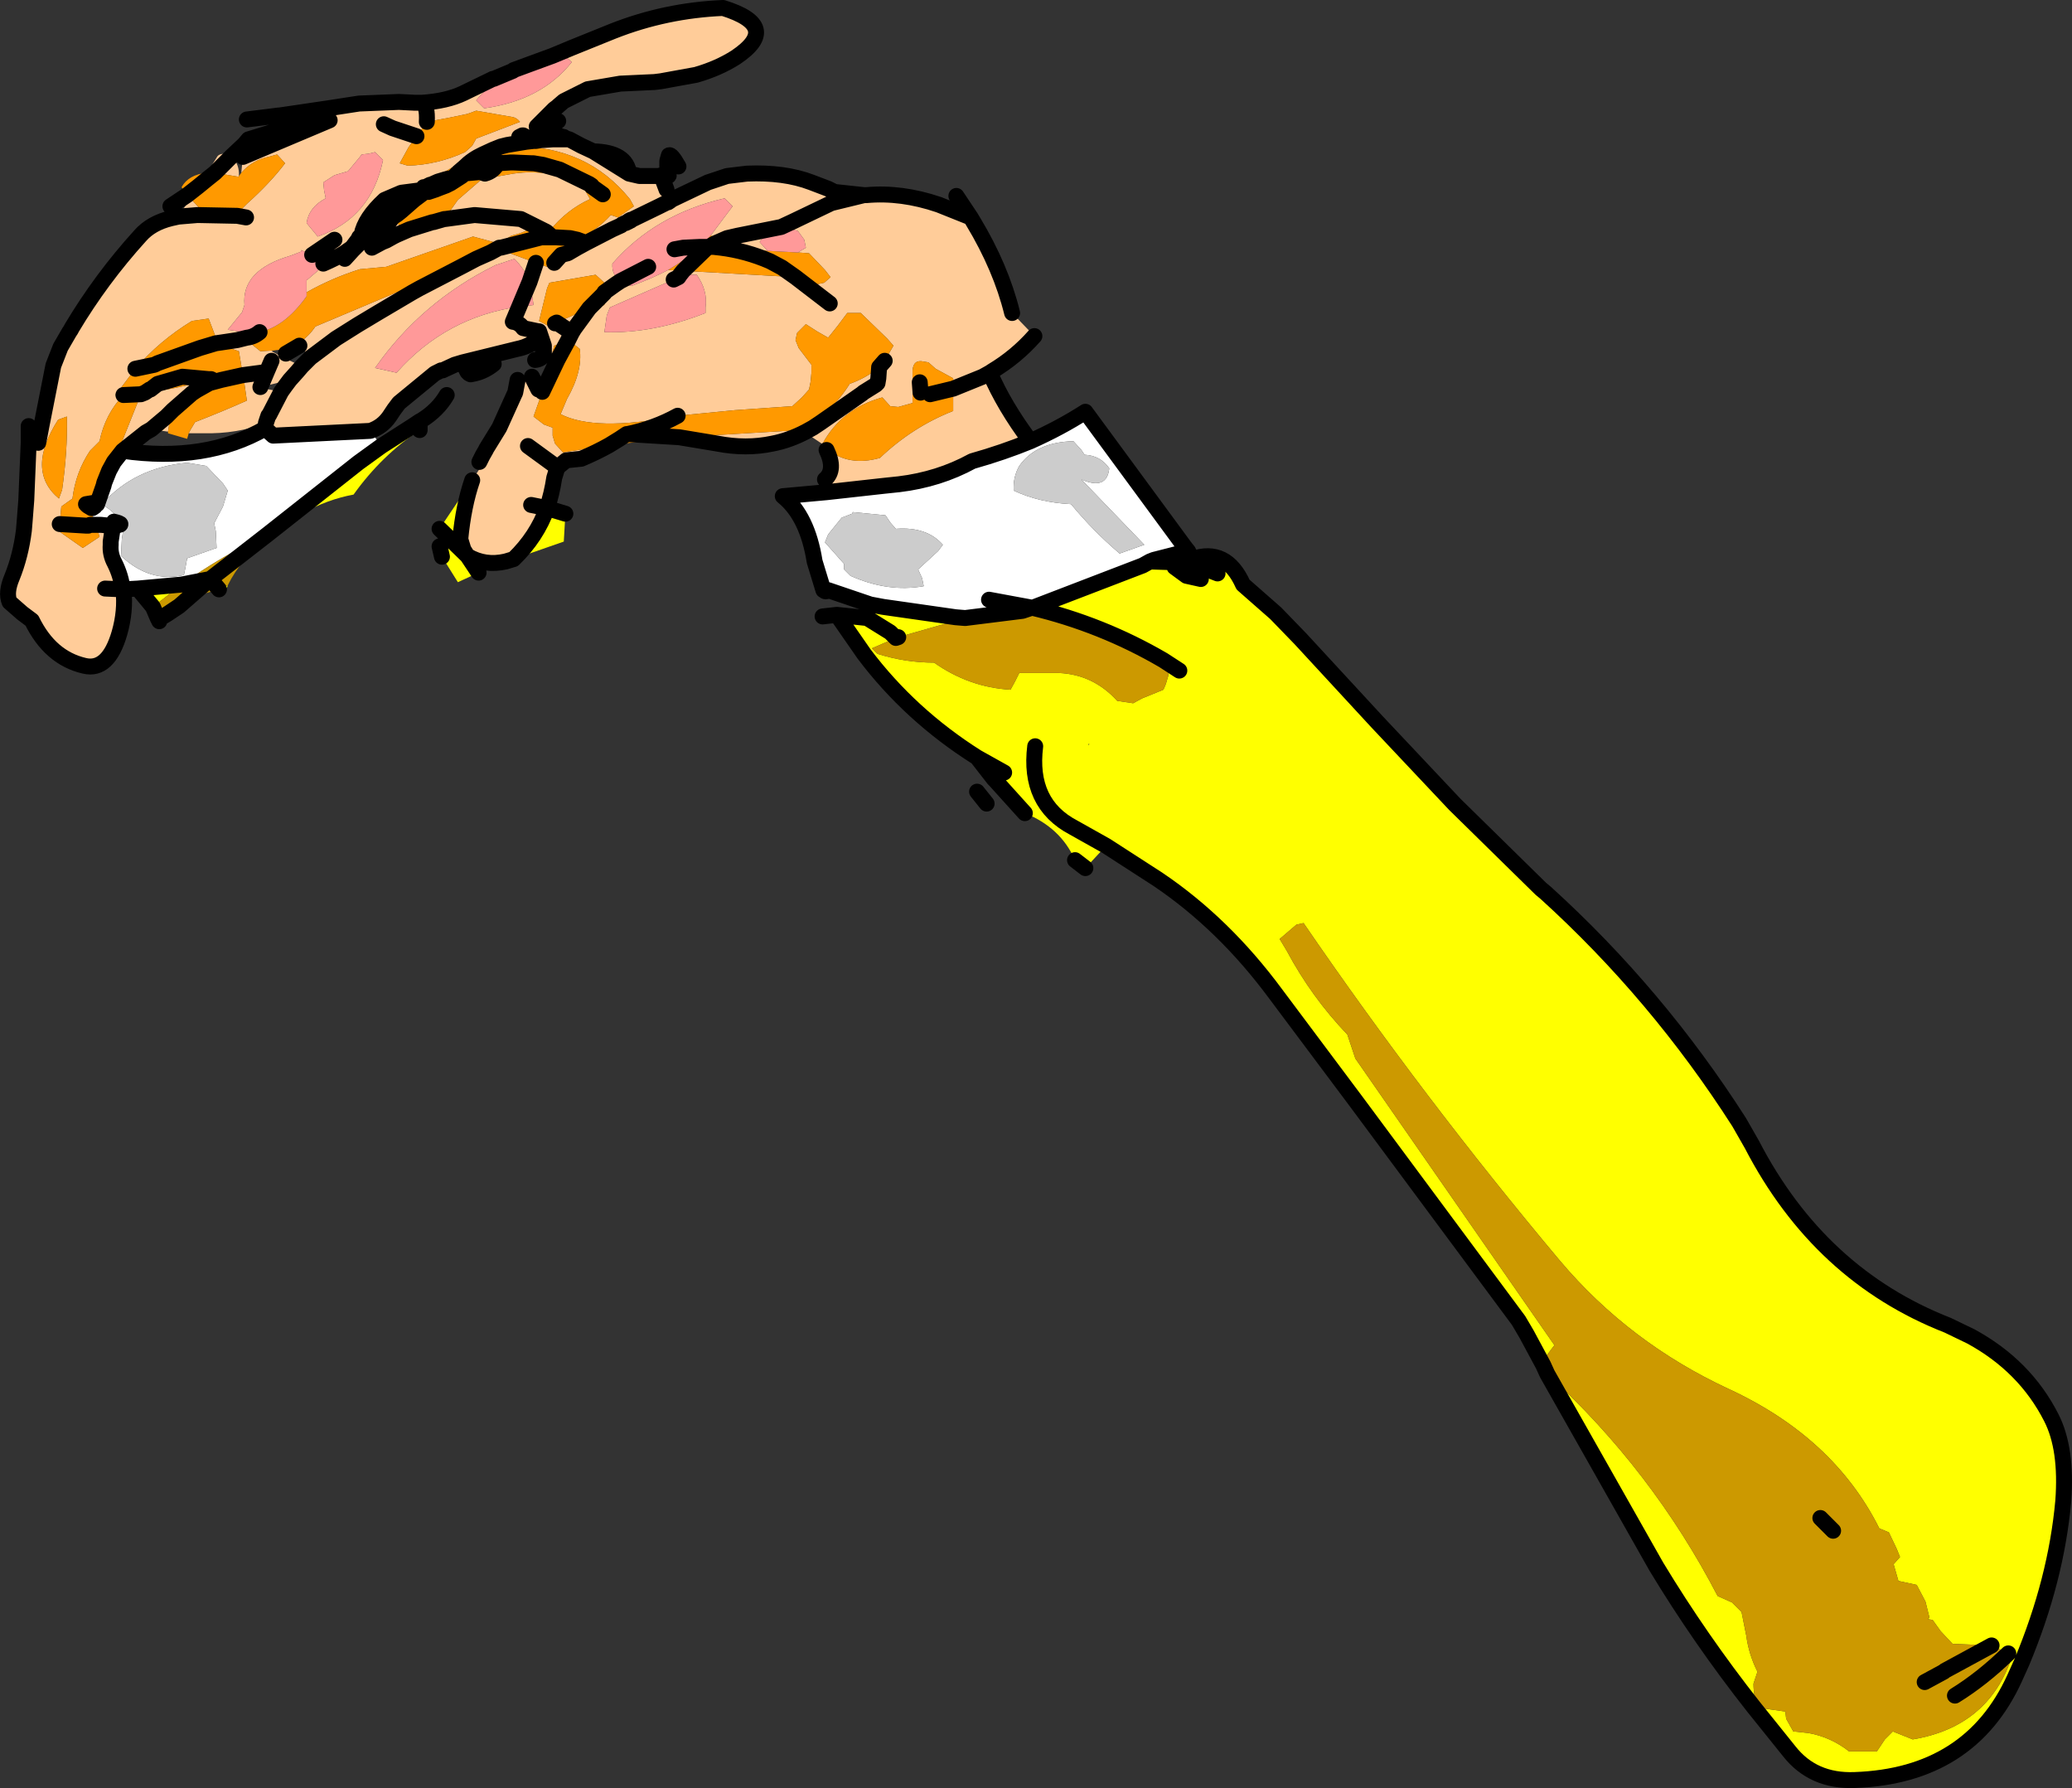
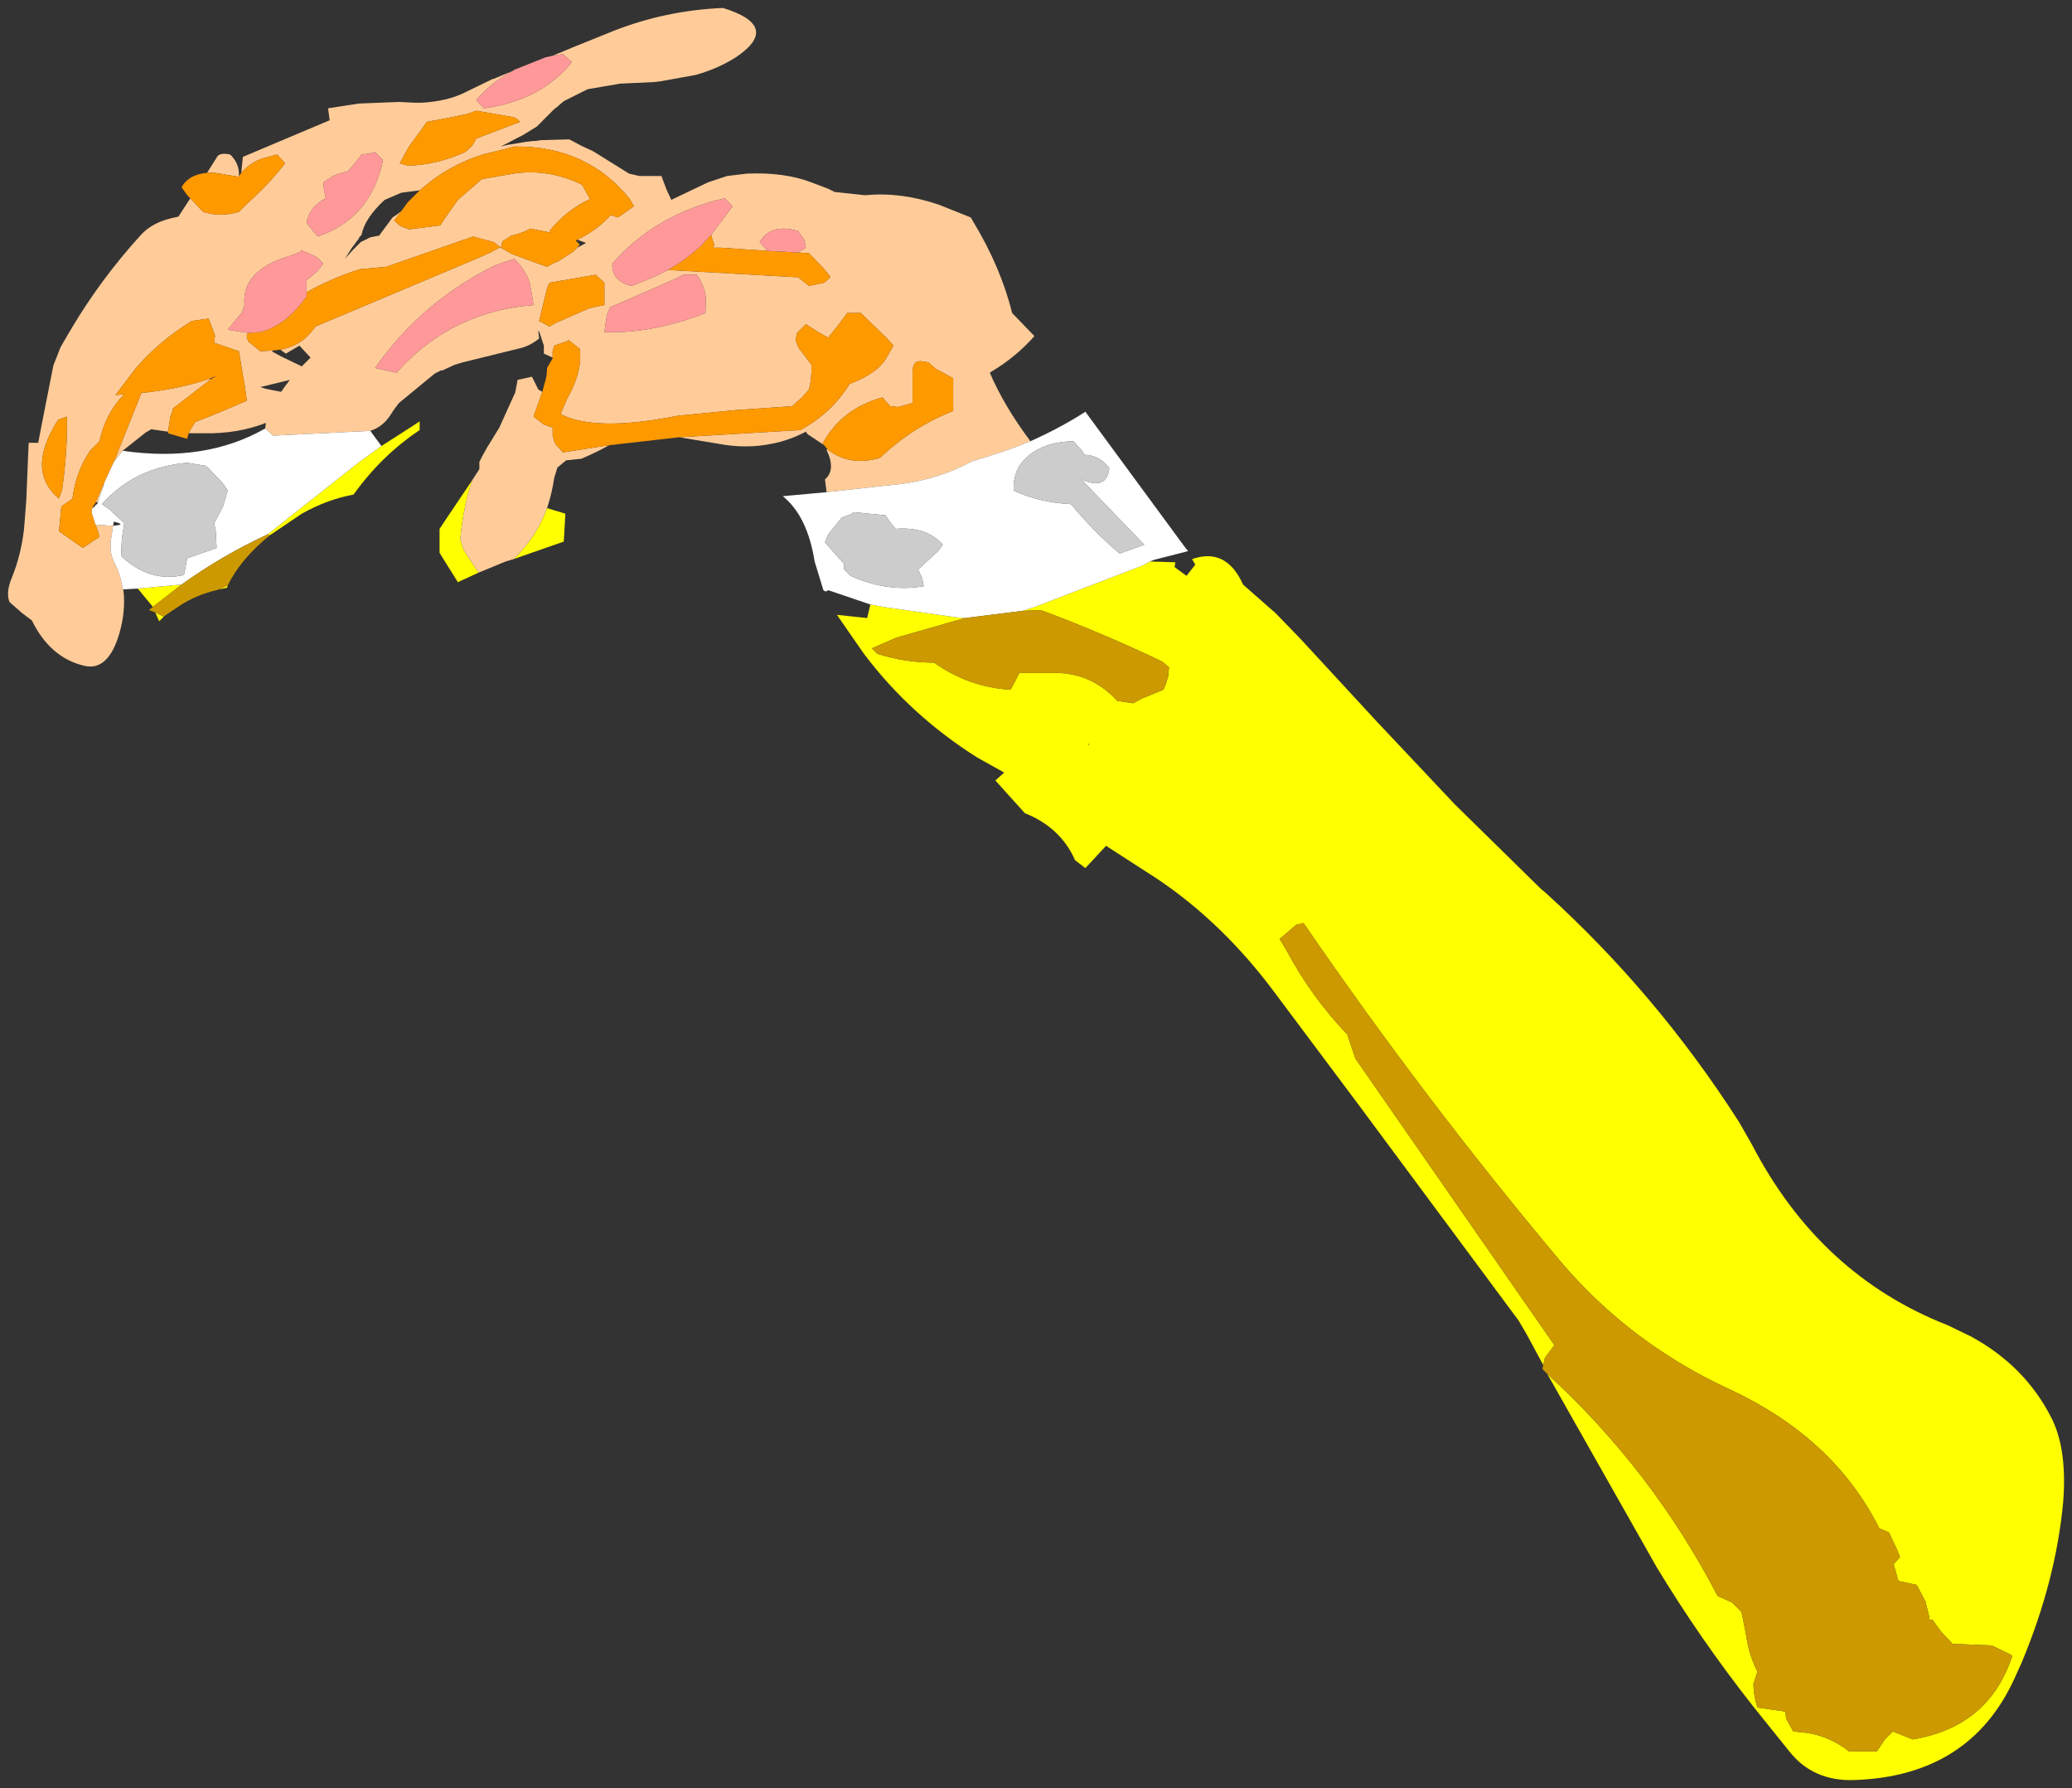
<svg xmlns="http://www.w3.org/2000/svg" height="112.25px" width="130.1px">
  <rect width="100%" height="100%" fill="#333333" stroke="none" />
  <g transform="matrix(1.0, 0.0, 0.0, 1.0, 70.35, 72.7)">
    <path d="M-5.55 -34.55 L-5.5 -34.55 1.4 -37.2 1.85 -37.45 3.45 -37.4 3.4 -37.1 4.15 -36.55 4.7 -37.25 4.5 -37.6 Q6.65 -38.35 7.7 -36.0 L9.75 -34.2 11.3 -32.6 16.1 -27.4 21.0 -22.2 26.4 -16.9 26.7 -16.65 Q33.7 -10.3 38.85 -2.25 L39.65 -0.85 Q43.9 7.35 51.95 10.5 L53.4 11.2 Q56.8 13.05 58.45 16.3 59.45 18.25 59.2 21.55 58.75 26.5 56.6 31.65 L56.15 32.65 Q53.35 38.8 46.1 39.05 43.5 39.15 42.0 37.25 L39.75 34.45 Q36.4 30.2 33.65 25.65 L26.8 13.55 Q33.4 19.6 37.5 27.5 L38.4 27.9 39.0 28.5 39.3 30.0 Q39.45 31.15 40.0 32.25 L39.75 33.0 Q39.75 33.75 40.0 34.5 L41.75 34.75 41.8 35.2 42.25 36.0 43.2 36.1 Q44.6 36.35 45.75 37.25 L47.5 37.25 48.0 36.5 48.5 36.0 49.75 36.5 Q54.55 35.7 56.0 31.25 L55.75 31.1 54.7 30.6 52.25 30.5 51.5 29.7 51.0 29.0 50.7 28.95 50.8 28.85 50.55 27.85 50.0 26.8 48.85 26.55 48.55 25.5 48.95 25.05 48.75 24.55 48.25 23.5 47.65 23.25 Q44.8 17.55 38.2 14.5 31.95 11.6 27.6 6.45 19.0 -3.8 11.5 -14.75 L11.05 -14.65 10.0 -13.75 10.45 -13.0 Q12.0 -10.1 14.25 -7.75 L14.5 -7.0 14.75 -6.25 27.25 11.75 26.65 12.55 26.55 13.0 25.5 11.05 25.0 10.2 14.8 -3.55 9.75 -10.3 Q6.5 -14.7 2.35 -17.5 L-0.9 -19.6 -2.2 -18.2 -2.85 -18.7 Q-3.75 -20.75 -6.0 -21.65 L-7.85 -23.7 -7.3 -24.2 -9.0 -25.15 Q-13.2 -27.8 -16.1 -31.65 L-17.8 -34.1 -15.9 -33.9 -14.45 -33.0 -14.1 -32.65 -14.45 -33.0 -15.9 -33.9 -15.7 -34.75 -14.9 -34.6 -10.35 -33.95 -9.75 -33.9 -13.95 -32.7 -14.1 -32.65 -15.6 -32.0 -15.25 -31.65 Q-13.5 -31.1 -11.7 -31.1 -9.5 -29.55 -6.9 -29.4 L-6.6 -29.95 -6.35 -30.45 -3.85 -30.45 Q-1.7 -30.35 -0.2 -28.7 L0.8 -28.55 1.35 -28.85 2.7 -29.4 2.85 -29.75 3.0 -30.25 3.05 -30.8 2.65 -31.15 Q-1.1 -32.95 -5.0 -34.4 L-6.15 -34.35 -5.55 -34.55 Q-1.15 -33.5 2.7 -31.25 L3.7 -30.6 2.7 -31.25 Q-1.15 -33.5 -5.55 -34.55 M6.1 -36.7 L4.7 -37.25 6.1 -36.7 M4.7 -37.25 L5.05 -36.35 4.15 -36.55 5.05 -36.35 4.7 -37.25 M-5.35 -25.85 Q-5.8 -22.25 -2.95 -20.75 L-0.9 -19.6 -2.95 -20.75 Q-5.8 -22.25 -5.35 -25.85 M-44.0 -46.25 L-44.0 -45.75 -44.0 -45.7 Q-46.4 -44.1 -48.15 -41.65 -49.8 -41.35 -51.4 -40.45 L-53.4 -39.1 -53.5 -39.15 -53.55 -39.15 -47.85 -43.65 -46.4 -44.7 -44.45 -45.95 -44.0 -46.25 M-56.05 -35.95 L-56.1 -35.8 -56.6 -35.7 -56.05 -35.95 M-60.05 -34.0 L-60.35 -33.7 -60.45 -33.9 -60.6 -34.25 -60.1 -34.0 -60.05 -34.0 M-60.75 -34.6 L-61.7 -35.75 -58.95 -36.0 -60.75 -34.6 M-42.75 -39.5 L-42.25 -40.25 -40.7 -42.55 Q-41.25 -40.95 -41.45 -38.85 L-41.25 -38.2 -41.0 -37.8 -42.75 -39.5 -41.0 -37.8 -40.3 -36.75 -41.6 -36.15 -42.6 -37.75 -42.75 -38.0 -42.75 -38.4 -42.6 -37.75 -42.75 -38.4 -42.75 -38.75 -42.75 -39.5 M-60.45 -33.9 L-60.1 -34.0 -60.45 -33.9 M-38.1 -37.6 Q-36.65 -39.0 -36.0 -40.8 L-34.85 -40.45 -34.95 -38.7 -38.1 -37.6 M-2.0 -25.9 L-1.95 -26.0 -2.0 -26.0 -2.0 -25.9" fill="#ffff00" fill-rule="evenodd" stroke="none" />
    <path d="M-5.65 -45.0 Q-7.35 -44.3 -9.3 -43.75 -11.4 -42.6 -13.9 -42.3 L-14.85 -42.2 -18.45 -41.8 -18.55 -42.6 Q-17.85 -43.2 -18.45 -44.45 L-18.4 -44.5 Q-17.05 -43.4 -15.1 -43.95 -13.05 -45.9 -10.5 -46.9 L-10.5 -47.9 -10.5 -48.3 -10.5 -48.95 -11.6 -49.55 -12.05 -49.95 -12.35 -50.0 Q-13.0 -50.15 -13.05 -49.45 L-13.05 -47.4 -13.95 -47.15 -14.45 -47.2 -14.95 -47.75 Q-17.5 -47.05 -18.7 -44.85 L-18.6 -44.75 -19.65 -45.45 -19.75 -45.6 -19.3 -45.85 -18.85 -46.15 -16.2 -48.0 -16.15 -48.05 -15.35 -48.55 -15.25 -48.65 -15.2 -48.95 -15.15 -49.65 -15.2 -48.95 -15.25 -48.65 -15.35 -48.55 -16.15 -48.05 -16.2 -48.0 -18.85 -46.15 -19.3 -45.85 -19.75 -45.6 Q-20.8 -45.05 -21.85 -44.85 -23.5 -44.5 -25.3 -44.85 L-27.7 -45.25 -20.1 -45.7 Q-18.15 -46.75 -17.0 -48.6 -15.9 -49.0 -15.15 -49.65 L-14.8 -50.05 -14.25 -51.0 -14.65 -51.45 -16.3 -53.05 -16.65 -53.05 -17.15 -53.05 -17.75 -52.25 -18.35 -51.5 -19.05 -51.9 -19.75 -52.35 -20.3 -51.8 -20.4 -51.35 -20.2 -50.85 -19.4 -49.8 -19.4 -49.3 -19.45 -48.75 -19.55 -48.25 -20.0 -47.75 -20.6 -47.2 -24.2 -46.95 -27.8 -46.6 -28.05 -46.55 Q-33.0 -45.6 -35.15 -46.7 L-34.75 -47.65 Q-33.75 -49.4 -33.95 -50.8 L-34.65 -51.35 -34.7 -51.3 -35.55 -51.0 -35.65 -50.65 -35.65 -50.25 -36.2 -50.5 -36.2 -50.65 -36.2 -50.95 -36.2 -51.0 -36.3 -51.3 -36.5 -51.9 -36.55 -51.9 -37.5 -52.1 Q-37.75 -52.45 -38.15 -52.5 L-37.75 -53.45 -38.15 -52.5 Q-37.75 -52.45 -37.5 -52.1 L-36.55 -51.9 -36.5 -51.45 Q-37.1 -50.95 -37.85 -50.8 L-41.3 -49.95 -41.8 -49.8 -42.45 -49.5 -42.55 -49.45 -42.6 -49.45 -42.65 -49.45 -43.05 -49.25 -45.3 -47.4 -45.6 -47.0 -45.9 -46.55 Q-46.35 -45.9 -47.1 -45.65 L-53.2 -45.35 -53.7 -45.8 -53.65 -46.15 -53.6 -46.3 -53.5 -46.6 -53.45 -46.65 -52.7 -48.1 -53.45 -46.65 -53.5 -46.6 -53.6 -46.3 -53.65 -46.15 Q-55.45 -45.45 -57.6 -45.5 L-58.5 -45.5 -58.4 -45.7 -58.1 -46.2 Q-56.3 -46.9 -54.85 -47.55 L-55.0 -48.6 -55.1 -49.15 -55.35 -50.65 -56.8 -51.15 -56.9 -51.15 -56.85 -51.65 -57.25 -52.7 -57.6 -52.65 -58.3 -52.55 Q-60.35 -51.3 -61.85 -49.55 L-63.1 -47.9 -62.55 -47.95 -62.6 -47.9 Q-63.75 -46.7 -64.1 -45.0 L-64.7 -44.4 Q-65.6 -43.05 -65.8 -41.4 L-66.5 -40.9 -66.55 -40.35 -66.6 -39.8 -66.65 -39.35 -65.15 -38.3 -64.1 -39.0 -64.25 -39.5 -64.35 -39.75 -64.2 -39.75 -64.0 -39.75 -63.5 -39.7 -63.25 -39.7 -63.4 -38.7 -63.4 -38.5 Q-63.45 -37.9 -63.15 -37.35 -62.75 -36.55 -62.65 -35.7 L-62.6 -35.65 Q-62.45 -34.35 -62.85 -32.95 -63.55 -30.55 -65.05 -30.9 -67.2 -31.4 -68.35 -33.75 L-68.95 -34.2 -69.75 -34.9 Q-70.0 -35.5 -69.6 -36.45 -69.05 -37.8 -68.85 -39.4 L-68.8 -40.0 -68.7 -41.3 -68.55 -44.9 -67.95 -44.9 -67.75 -45.95 -67.0 -49.75 -66.55 -50.9 -66.0 -51.85 -65.9 -52.0 -65.85 -52.1 Q-64.0 -55.2 -61.55 -57.9 -60.85 -58.7 -59.6 -59.0 L-59.15 -59.1 -58.4 -60.25 -57.6 -59.4 Q-56.5 -59.05 -55.35 -59.4 L-54.85 -59.9 Q-53.4 -61.2 -52.45 -62.45 L-52.95 -63.0 -53.5 -62.85 Q-54.5 -62.65 -55.2 -61.85 L-55.1 -62.85 -49.65 -65.15 -49.75 -65.9 -47.8 -66.2 -45.3 -66.3 -44.3 -66.25 -43.85 -66.25 Q-42.3 -66.35 -41.25 -66.85 L-41.15 -66.9 -39.5 -67.7 -39.4 -67.75 -39.35 -67.75 -38.15 -68.25 Q-39.55 -67.5 -40.45 -66.4 L-39.95 -65.9 Q-36.35 -66.4 -34.45 -68.8 L-35.0 -69.3 -35.65 -69.2 -34.45 -69.7 -31.85 -70.75 Q-28.55 -72.05 -24.95 -72.2 -21.25 -71.05 -24.15 -69.1 -25.25 -68.4 -26.65 -68.0 L-28.85 -67.6 -29.25 -67.55 -31.4 -67.45 -33.45 -67.1 -34.95 -66.35 -35.3 -66.05 -35.35 -66.0 -35.55 -65.85 -36.65 -64.75 -37.55 -64.2 -37.75 -64.1 -38.9 -63.5 -38.5 -63.6 -37.3 -63.8 -36.85 -63.85 -36.75 -63.85 -36.7 -63.85 -36.4 -63.9 -34.6 -63.95 -33.85 -63.55 -33.1 -63.2 -30.85 -61.8 -30.2 -61.65 -29.0 -61.65 -28.8 -61.65 -28.8 -61.6 -28.5 -60.8 -28.2 -60.15 -28.25 -60.1 -28.4 -60.0 -28.45 -60.0 -28.55 -59.95 -28.95 -59.75 -30.7 -58.9 -30.75 -58.9 -30.75 -58.85 -30.8 -58.85 -30.85 -58.85 -30.85 -58.8 -30.95 -58.75 -30.85 -58.8 -30.85 -58.85 -30.8 -58.85 -30.75 -58.85 -30.75 -58.9 -30.7 -58.9 -28.95 -59.75 -28.55 -59.95 -28.45 -60.0 -28.4 -60.0 -28.25 -60.1 -28.2 -60.15 -28.1 -60.2 -25.9 -61.25 -24.7 -61.65 -23.45 -61.8 Q-21.1 -61.9 -19.4 -61.25 L-18.35 -60.85 -17.95 -60.65 -16.1 -60.45 -18.15 -59.95 -20.55 -58.8 -21.3 -58.45 -24.05 -57.9 -24.7 -57.75 -25.5 -57.4 -24.7 -57.75 -24.05 -57.9 -21.3 -58.45 -20.55 -58.8 -18.15 -59.95 -16.1 -60.45 -16.0 -60.45 -15.95 -60.45 Q-13.75 -60.65 -11.4 -59.85 L-9.4 -59.05 -9.25 -58.8 Q-7.5 -55.9 -6.8 -53.05 L-5.4 -51.6 Q-6.55 -50.3 -8.05 -49.4 L-8.2 -49.3 -8.65 -49.05 -10.5 -48.3 -8.65 -49.05 -8.2 -49.3 Q-7.3 -47.2 -5.65 -45.0 M-43.55 -65.05 Q-43.5 -66.1 -43.85 -66.25 -43.5 -66.1 -43.55 -65.05 L-43.9 -64.55 -44.2 -64.15 -44.7 -63.45 -45.25 -62.45 -44.75 -62.3 Q-42.9 -62.35 -41.15 -63.15 L-40.7 -63.55 -40.45 -64.0 -37.7 -65.05 Q-37.9 -65.3 -38.15 -65.35 L-40.45 -65.75 -41.0 -65.55 -42.2 -65.3 -43.55 -65.05 M-46.25 -64.9 L-45.7 -64.65 -44.2 -64.15 -45.7 -64.65 -46.25 -64.9 M-40.05 -63.0 L-39.4 -63.3 -38.9 -63.5 -39.4 -63.3 -40.05 -63.0 Q-42.2 -62.3 -43.75 -60.95 L-44.0 -60.75 -45.15 -60.6 -46.2 -60.15 Q-47.45 -59.0 -47.65 -57.95 L-47.8 -57.8 -47.8 -57.75 -48.25 -57.15 -48.7 -56.45 -48.2 -57.0 -47.7 -57.5 -47.1 -57.8 -46.6 -57.9 -46.55 -57.9 -45.7 -59.05 -45.4 -59.25 -45.15 -59.45 -45.6 -58.85 -45.2 -58.5 -44.65 -58.3 -42.7 -58.55 -42.45 -58.95 -41.6 -60.15 -40.1 -61.45 -38.4 -61.75 Q-36.05 -62.2 -33.8 -61.1 L-33.5 -60.55 -33.3 -60.2 Q-34.75 -59.55 -35.85 -58.2 L-35.75 -58.1 -36.05 -58.15 -37.65 -58.95 -40.55 -59.2 -42.4 -58.95 -42.45 -58.95 -42.4 -58.95 -40.55 -59.2 -37.65 -58.95 -36.05 -58.15 -37.05 -58.35 Q-37.45 -58.1 -38.25 -57.9 L-38.8 -57.55 -38.9 -57.15 -39.35 -57.5 -40.65 -57.85 -46.1 -55.95 -47.75 -55.8 Q-49.5 -55.25 -51.1 -54.35 L-51.1 -54.6 -51.1 -55.1 -50.45 -55.65 -50.05 -56.15 -50.45 -56.55 -50.75 -56.7 -51.45 -57.0 -51.45 -56.9 -52.1 -56.65 Q-55.2 -55.75 -55.0 -53.55 L-55.15 -53.1 -56.05 -52.0 -54.75 -51.8 -54.85 -51.7 -54.85 -51.5 -55.45 -51.35 -56.45 -51.2 -56.8 -51.15 -56.45 -51.2 -55.45 -51.35 -54.85 -51.5 -54.75 -51.25 -54.0 -50.65 -53.15 -50.7 -53.3 -50.65 -52.65 -50.3 -51.4 -49.7 -50.85 -50.25 -49.25 -51.45 -47.9 -52.3 -46.65 -53.05 -44.45 -54.35 -44.0 -54.6 -41.4 -55.95 -40.45 -56.45 -41.4 -55.95 -44.0 -54.6 -44.45 -54.35 -46.65 -53.05 -47.9 -52.3 -49.25 -51.45 -50.85 -50.25 -51.55 -51.0 -52.4 -50.5 -52.75 -50.75 Q-51.35 -51.0 -50.55 -52.2 L-40.45 -56.45 -39.55 -56.85 -39.0 -57.15 -38.9 -57.15 -38.2 -56.75 -36.7 -56.2 -36.0 -55.95 -35.55 -56.2 -35.3 -56.3 -34.35 -56.9 -34.1 -57.15 -33.55 -57.45 -34.1 -57.65 Q-32.85 -58.25 -32.0 -59.2 L-31.55 -59.05 -30.55 -59.75 -30.8 -60.2 Q-33.5 -63.55 -38.05 -63.5 L-38.6 -63.35 -40.05 -63.0 M-31.0 -58.75 L-31.05 -58.7 -31.1 -58.7 -31.3 -58.6 -31.35 -58.55 -31.9 -58.3 -33.55 -57.45 -31.9 -58.3 -31.35 -58.55 -31.3 -58.6 -31.1 -58.7 -31.05 -58.7 -31.0 -58.75 -30.95 -58.75 -31.0 -58.75 M-37.1 -55.0 L-36.7 -56.2 -37.1 -55.0 Q-37.4 -55.8 -38.05 -56.45 L-39.25 -56.05 Q-43.9 -53.75 -46.8 -49.6 L-45.45 -49.3 Q-42.35 -52.8 -37.75 -53.45 L-36.85 -53.55 -36.9 -53.9 -37.1 -55.0 M-35.4 -52.45 L-35.25 -52.35 -34.65 -51.95 -34.45 -51.8 -34.7 -51.3 -34.45 -51.8 -34.65 -51.95 -35.25 -52.35 -35.4 -52.45 -33.35 -53.35 -32.4 -53.55 -32.4 -53.9 -32.4 -54.3 -32.4 -54.95 -32.95 -55.45 -35.85 -54.95 -36.0 -54.6 -36.5 -52.55 -35.85 -52.2 -35.5 -52.4 -35.4 -52.45 M-31.4 -55.05 L-31.7 -54.85 -32.4 -54.35 -32.4 -54.3 -32.4 -54.35 -31.7 -54.85 -31.4 -55.05 Q-31.15 -54.85 -30.7 -54.75 -29.45 -55.2 -28.4 -55.75 L-27.45 -55.7 -27.65 -55.45 -27.75 -55.3 -27.65 -55.45 -27.45 -55.7 -20.4 -55.3 -20.25 -55.3 -19.55 -54.75 -18.6 -54.95 -18.2 -55.3 -18.55 -55.75 -19.55 -56.8 -20.25 -56.85 -19.75 -57.15 -19.85 -57.65 -20.25 -58.2 Q-21.95 -58.7 -22.65 -57.5 L-22.15 -56.95 -25.1 -57.15 -25.55 -57.2 -25.1 -57.15 -25.55 -57.15 -25.55 -57.2 -25.5 -57.4 -25.55 -57.45 -25.7 -57.95 -24.35 -59.75 -24.85 -60.25 Q-29.2 -59.25 -31.9 -56.15 -31.95 -55.45 -31.4 -55.05 M-52.15 -48.85 L-51.7 -49.35 -51.4 -49.7 -51.7 -49.35 -52.15 -48.85 -54.0 -48.4 -53.7 -48.3 -52.7 -48.1 -52.45 -48.45 -52.15 -48.85 M-34.45 -51.8 L-34.3 -52.05 -33.35 -53.35 -34.3 -52.05 -34.45 -51.8 M-28.05 -55.15 L-32.05 -53.4 -32.25 -52.9 -32.4 -51.85 Q-29.35 -51.75 -26.05 -53.05 L-26.05 -53.4 Q-25.9 -54.45 -26.6 -55.45 L-26.95 -55.45 -27.45 -55.45 -27.75 -55.3 -28.05 -55.15 M-36.3 -48.1 L-36.85 -46.55 -36.2 -46.05 -35.65 -45.85 -35.65 -45.35 -35.5 -44.85 -35.0 -44.3 -32.1 -44.75 Q-32.9 -44.3 -33.85 -43.9 L-34.8 -43.8 -35.35 -43.35 -35.55 -42.7 Q-35.7 -41.7 -36.0 -40.8 -36.65 -39.0 -38.1 -37.6 L-38.6 -37.45 Q-39.9 -37.15 -41.0 -37.8 -39.9 -37.15 -38.6 -37.45 L-40.3 -36.75 -41.0 -37.8 -41.25 -38.2 -41.45 -38.85 Q-41.25 -40.95 -40.7 -42.55 L-40.25 -43.25 -40.25 -43.7 -40.05 -44.1 -39.85 -44.45 -39.8 -44.55 -39.0 -45.85 -38.05 -47.95 -38.0 -48.05 -37.85 -48.85 -36.95 -49.05 -36.55 -48.25 -36.3 -48.1 M-18.25 -53.65 L-20.4 -55.3 -18.25 -53.65 M-63.75 -35.75 L-62.65 -35.7 -63.75 -35.75 M-47.65 -63.0 L-47.75 -62.85 -48.5 -61.95 -49.35 -61.7 -50.05 -61.25 -50.0 -60.75 -49.9 -60.25 Q-50.95 -59.7 -51.1 -58.7 L-50.4 -57.85 Q-47.05 -59.0 -46.3 -62.65 L-46.8 -63.15 -47.2 -63.05 -47.65 -63.0 M-55.8 -62.9 L-56.35 -62.35 -56.85 -61.85 -56.35 -62.35 -55.8 -62.9 Q-55.3 -62.35 -55.35 -61.65 L-55.35 -61.6 -56.85 -61.85 -57.35 -61.85 -56.75 -62.8 Q-56.6 -63.15 -55.9 -63.0 L-55.8 -62.9 M-54.9 -59.05 L-55.45 -59.15 -57.95 -59.2 -59.15 -59.1 -57.95 -59.2 -55.45 -59.15 -54.9 -59.05 M-49.35 -57.65 L-50.75 -56.7 -49.35 -57.65 M-53.3 -50.05 L-53.6 -49.35 -55.1 -49.15 -53.6 -49.35 -53.3 -50.05 M-47.0 -57.15 L-46.35 -57.5 -46.1 -57.6 -45.65 -57.85 -45.45 -57.95 -44.65 -58.3 -45.45 -57.95 -45.65 -57.85 -46.1 -57.6 -46.35 -57.5 -47.0 -57.15 M-45.65 -57.85 L-46.55 -57.9 -45.65 -57.85 M-50.05 -56.15 Q-49.25 -56.5 -48.75 -56.8 L-48.25 -57.15 -48.75 -56.8 Q-49.25 -56.5 -50.05 -56.15 M-53.6 -49.35 L-54.0 -48.4 -53.6 -49.35 M-57.1 -48.9 L-59.5 -47.05 -59.5 -46.95 -59.65 -46.55 -59.8 -45.6 -60.85 -45.75 -61.2 -45.55 -62.65 -44.4 -63.2 -43.7 -61.5 -47.95 -61.25 -48.05 -61.5 -47.95 -61.45 -48.05 -61.25 -48.05 Q-59.05 -48.3 -57.25 -48.9 L-57.1 -48.9 M-59.5 -46.95 L-59.9 -46.55 -60.85 -45.75 -59.9 -46.55 -59.5 -46.95 M-37.0 -41.0 L-36.0 -40.8 -37.0 -41.0 M-66.15 -46.55 L-66.7 -46.35 Q-68.75 -43.15 -66.65 -41.4 L-66.45 -41.95 Q-66.1 -44.4 -66.15 -46.55 M-63.8 -42.4 L-63.85 -42.2 -64.2 -41.2 -64.35 -41.15 -63.8 -42.4 M-37.2 -44.7 L-35.35 -43.35 -37.2 -44.7" fill="#ffcc99" fill-rule="evenodd" stroke="none" />
    <path d="M-43.55 -65.05 L-42.2 -65.3 -41.0 -65.55 -40.45 -65.75 -38.15 -65.35 Q-37.9 -65.3 -37.7 -65.05 L-40.45 -64.0 -40.7 -63.55 -41.15 -63.15 Q-42.9 -62.35 -44.75 -62.3 L-45.25 -62.45 -44.7 -63.45 -44.2 -64.15 -43.9 -64.55 -43.55 -65.05 M-40.05 -63.0 L-38.6 -63.35 -38.05 -63.5 Q-33.5 -63.55 -30.8 -60.2 L-30.55 -59.75 -31.55 -59.05 -32.0 -59.2 Q-32.85 -58.25 -34.1 -57.65 L-34.2 -57.6 -33.95 -57.35 -34.1 -57.15 -34.35 -56.9 -35.3 -56.3 -35.55 -56.2 -36.0 -55.95 -36.7 -56.2 -38.2 -56.75 -38.9 -57.15 -39.0 -57.15 -39.55 -56.85 -40.45 -56.45 -50.55 -52.2 Q-51.35 -51.0 -52.75 -50.75 L-53.15 -50.7 -54.0 -50.65 -54.75 -51.25 -54.85 -51.5 Q-54.4 -51.55 -54.05 -51.85 -54.4 -51.55 -54.85 -51.5 L-54.85 -51.7 -54.75 -51.8 -54.05 -51.85 Q-52.45 -52.2 -51.1 -54.1 L-51.1 -54.35 Q-49.5 -55.25 -47.75 -55.8 L-46.1 -55.95 -40.65 -57.85 -39.35 -57.5 -38.9 -57.15 -38.8 -57.55 -38.25 -57.9 Q-37.45 -58.1 -37.05 -58.35 L-36.05 -58.15 -35.65 -57.8 -36.35 -57.8 -38.9 -57.15 -36.35 -57.8 -35.65 -57.8 -36.05 -58.15 -35.75 -58.1 -35.85 -58.2 Q-34.75 -59.55 -33.3 -60.2 L-33.5 -60.55 -33.8 -61.1 Q-36.05 -62.2 -38.4 -61.75 L-40.1 -61.45 -41.6 -60.15 -42.45 -58.95 -42.8 -58.85 -43.15 -58.75 -43.2 -58.75 -44.65 -58.3 -43.2 -58.75 -43.15 -58.75 -42.8 -58.85 -42.45 -58.95 -42.7 -58.55 -44.65 -58.3 -45.2 -58.5 -45.6 -58.85 -45.15 -59.45 -44.75 -60.0 -44.3 -60.45 -43.7 -60.65 -43.75 -60.6 -44.35 -60.15 -44.75 -60.0 -44.35 -60.15 -43.75 -60.6 -43.7 -60.65 -44.3 -60.45 -44.0 -60.75 -43.75 -60.95 Q-42.2 -62.3 -40.05 -63.0 -40.7 -62.7 -41.2 -62.2 L-41.45 -61.8 -41.6 -61.65 -41.55 -61.65 -41.45 -61.75 -41.3 -61.8 -40.2 -61.9 -39.9 -61.8 -39.9 -62.15 -39.1 -62.45 Q-39.35 -61.95 -39.9 -61.8 -39.35 -61.95 -39.1 -62.45 L-39.9 -62.15 -39.9 -61.8 -40.2 -61.9 -41.3 -61.8 -41.45 -61.75 -41.55 -61.65 -41.6 -61.65 -41.45 -61.8 -41.2 -62.2 Q-40.7 -62.7 -40.05 -63.0 M-32.5 -60.5 L-33.2 -61.0 -33.2 -61.05 -33.35 -61.15 -35.2 -62.05 -36.25 -62.35 -36.85 -62.45 -36.9 -62.45 -36.95 -62.45 -38.1 -62.5 -38.3 -62.5 -39.1 -62.45 -38.3 -62.5 -39.1 -62.45 -38.3 -62.5 -38.1 -62.5 -36.95 -62.45 -36.9 -62.45 -36.85 -62.45 -36.25 -62.35 -35.2 -62.05 -33.35 -61.15 -33.2 -61.05 -33.2 -61.0 -32.5 -60.5 M-35.65 -50.25 L-35.65 -50.65 -35.55 -51.0 -34.7 -51.3 -34.65 -51.35 -33.95 -50.8 Q-33.75 -49.4 -34.75 -47.65 L-35.15 -46.7 Q-33.0 -45.6 -28.05 -46.55 L-27.8 -46.6 -24.2 -46.95 -20.6 -47.2 -20.0 -47.75 -19.55 -48.25 -19.45 -48.75 -19.4 -49.3 -19.4 -49.8 -20.2 -50.85 -20.4 -51.35 -20.3 -51.8 -19.75 -52.35 -19.05 -51.9 -18.35 -51.5 -17.75 -52.25 -17.15 -53.05 -16.65 -53.05 -16.3 -53.05 -14.65 -51.45 -14.25 -51.0 -14.8 -50.05 -15.15 -49.65 Q-15.9 -49.0 -17.0 -48.6 -18.15 -46.75 -20.1 -45.7 L-27.7 -45.25 -32.1 -44.75 -35.0 -44.3 -35.5 -44.85 -35.65 -45.35 -35.65 -45.85 -36.2 -46.05 -36.85 -46.55 -36.3 -48.1 -36.15 -48.65 Q-36.0 -49.1 -36.0 -49.6 L-35.65 -50.2 -35.65 -50.25 M-35.4 -52.45 L-35.5 -52.4 -35.85 -52.2 -36.5 -52.55 -36.0 -54.6 -35.85 -54.95 -32.95 -55.45 -32.4 -54.95 -32.4 -54.3 -32.4 -53.9 -32.4 -53.55 -33.35 -53.35 -35.4 -52.45 M-25.7 -57.95 L-25.55 -57.45 -25.5 -57.4 -25.75 -57.25 -25.9 -57.2 -25.75 -57.25 -25.5 -57.4 -25.55 -57.2 -25.55 -57.15 -25.1 -57.15 Q-23.5 -56.95 -22.0 -56.3 L-21.25 -55.9 -20.4 -55.3 -27.45 -55.7 -28.4 -55.75 Q-27.3 -56.4 -26.4 -57.2 L-26.15 -57.2 -25.9 -57.2 -27.45 -55.7 -25.9 -57.2 -26.15 -57.2 -26.4 -57.2 -25.7 -57.95 M-34.1 -57.15 L-34.7 -56.8 -35.1 -56.7 -35.55 -56.2 -35.1 -56.7 -34.7 -56.8 -34.1 -57.15 M-35.65 -57.8 L-35.6 -57.8 -35.5 -57.8 -35.45 -57.8 -34.55 -57.75 -34.1 -57.65 -34.55 -57.75 -35.45 -57.8 -35.5 -57.8 -35.6 -57.8 -35.65 -57.8 M-18.6 -44.75 L-18.7 -44.85 Q-17.5 -47.05 -14.95 -47.75 L-14.45 -47.2 -13.95 -47.15 -13.05 -47.4 -13.05 -49.45 Q-13.0 -50.15 -12.35 -50.0 L-12.05 -49.95 -11.6 -49.55 -10.5 -48.95 -10.5 -48.3 -11.95 -47.95 -10.5 -48.3 -10.5 -47.9 -10.5 -46.9 Q-13.05 -45.9 -15.1 -43.95 -17.05 -43.4 -18.4 -44.5 L-18.6 -44.75 M-36.3 -48.1 L-35.35 -50.1 -34.7 -51.3 -35.35 -50.1 -36.3 -48.1 M-27.8 -46.6 Q-29.25 -45.8 -30.95 -45.45 L-31.0 -45.45 -31.45 -45.15 -32.1 -44.75 -31.45 -45.15 -31.0 -45.45 -30.95 -45.45 Q-29.25 -45.8 -27.8 -46.6 M-33.35 -53.35 L-32.4 -54.3 -33.35 -53.35 M-20.25 -56.85 L-19.55 -56.8 -18.55 -55.75 -18.2 -55.3 -18.6 -54.95 -19.55 -54.75 -20.25 -55.3 -20.4 -55.3 -21.25 -55.9 -22.0 -56.3 Q-23.5 -56.95 -25.1 -57.15 L-22.15 -56.95 -20.25 -56.85 M-25.9 -57.2 L-25.55 -57.2 -25.9 -57.2 M-41.2 -62.2 L-41.55 -61.9 -41.65 -61.8 -41.9 -61.55 -42.35 -61.45 -42.85 -61.3 -43.3 -61.1 -43.35 -61.1 -43.65 -60.95 -43.7 -60.95 -43.75 -60.95 -43.7 -60.95 -43.65 -60.95 -43.35 -61.1 -43.3 -61.1 -42.85 -61.3 -42.35 -61.45 -41.9 -61.55 -41.65 -61.8 -41.55 -61.9 -41.2 -62.2 M-57.35 -61.85 L-56.85 -61.85 -55.35 -61.6 -55.35 -61.65 -55.2 -61.85 Q-54.5 -62.65 -53.5 -62.85 L-52.95 -63.0 -52.45 -62.45 Q-53.4 -61.2 -54.85 -59.9 L-55.35 -59.4 Q-56.5 -59.05 -57.6 -59.4 L-58.4 -60.25 -58.6 -60.45 -58.95 -60.95 Q-58.5 -61.75 -57.35 -61.85 M-56.85 -61.85 L-57.35 -61.45 -57.9 -61.0 -58.6 -60.45 -57.9 -61.0 -57.35 -61.45 -56.85 -61.85 M-64.35 -39.75 L-64.25 -39.5 -64.1 -39.0 -65.15 -38.3 -66.65 -39.35 -66.6 -39.8 -66.55 -40.35 -66.5 -40.9 -65.8 -41.4 Q-65.6 -43.05 -64.7 -44.4 L-64.1 -45.0 Q-63.75 -46.7 -62.6 -47.9 L-62.55 -47.95 -63.1 -47.9 -61.85 -49.55 Q-60.35 -51.3 -58.3 -52.55 L-57.6 -52.65 -57.25 -52.7 -56.85 -51.65 -56.9 -51.15 -56.8 -51.15 -57.8 -50.85 -60.45 -49.9 -60.65 -49.8 -61.85 -49.55 -60.65 -49.8 -60.45 -49.9 -57.8 -50.85 -56.8 -51.15 -55.35 -50.65 -55.1 -49.15 -55.0 -48.6 -54.85 -47.55 Q-56.3 -46.9 -58.1 -46.2 L-58.4 -45.7 -58.5 -45.5 -58.6 -45.15 -59.8 -45.5 -59.8 -45.6 -59.65 -46.55 -59.5 -46.95 -59.5 -47.05 -57.1 -48.9 -57.0 -48.85 -57.2 -48.65 Q-57.75 -48.5 -58.1 -48.15 L-58.3 -48.0 -59.5 -46.95 -58.3 -48.0 -58.1 -48.15 Q-57.75 -48.5 -57.2 -48.65 L-57.0 -48.85 -57.1 -48.9 -56.75 -49.1 -57.25 -48.9 Q-59.05 -48.3 -61.25 -48.05 L-61.1 -48.15 -60.95 -48.25 -60.9 -48.25 -60.45 -48.6 -58.9 -49.05 -57.25 -48.9 -58.9 -49.05 -60.45 -48.6 -60.9 -48.25 -60.95 -48.25 -61.1 -48.15 -61.25 -48.05 -61.45 -48.05 -61.5 -47.95 -63.2 -43.7 -63.5 -43.15 -63.8 -42.4 -63.5 -43.15 -63.2 -43.7 -63.8 -42.4 -64.35 -41.15 -64.4 -41.05 -64.45 -41.0 -64.55 -40.8 -64.6 -40.55 -64.35 -39.75 -64.4 -39.75 -64.5 -39.75 -64.7 -39.75 -64.8 -39.7 -64.85 -39.7 -64.95 -39.7 -66.6 -39.8 -64.95 -39.7 -64.85 -39.7 -64.8 -39.7 -64.7 -39.75 -64.5 -39.75 -64.4 -39.75 -64.35 -39.75 M-41.6 -61.65 L-41.9 -61.55 -42.35 -61.05 -42.75 -60.9 -43.0 -60.8 -43.45 -60.65 -43.65 -60.65 -43.65 -60.7 -43.7 -60.7 -43.75 -60.95 -43.7 -60.7 -43.65 -60.7 -43.65 -60.65 -43.45 -60.65 -43.0 -60.8 -42.75 -60.9 -42.35 -61.05 -41.9 -61.55 -41.6 -61.65 -41.9 -61.35 -42.35 -61.05 -42.05 -61.2 -41.35 -61.65 -41.3 -61.7 -41.35 -61.65 -41.4 -61.65 -41.55 -61.65 -41.4 -61.65 -41.35 -61.65 -41.3 -61.7 -41.35 -61.65 -42.05 -61.2 -42.35 -61.05 -41.9 -61.35 -41.6 -61.65 M-43.65 -60.65 L-43.7 -60.7 -43.65 -60.65 -43.7 -60.65 -43.65 -60.65 M-44.35 -60.15 L-45.15 -59.45 -44.35 -60.15 M-44.0 -60.75 L-43.7 -60.7 -44.0 -60.75 M-55.1 -49.15 L-56.45 -48.85 -57.2 -48.65 -58.0 -48.2 -58.3 -48.0 -58.0 -48.2 -57.2 -48.65 -56.45 -48.85 -55.1 -49.15 M-62.6 -47.9 L-61.5 -47.95 -62.6 -47.9 M-66.15 -46.55 Q-66.1 -44.4 -66.45 -41.95 L-66.65 -41.4 Q-68.75 -43.15 -66.7 -46.35 L-66.15 -46.55 M-64.55 -40.8 L-64.6 -40.8 -64.85 -40.95 -64.95 -41.05 -64.6 -41.1 -64.45 -41.0 -64.6 -41.1 -64.95 -41.05 -64.85 -40.95 -64.6 -40.8 -64.55 -40.8 M-64.95 -41.05 L-64.35 -41.15 -64.95 -41.05 M-12.55 -48.05 L-12.6 -48.7 -12.55 -48.05 M-30.95 -45.45 L-27.7 -45.25 -30.95 -45.45" fill="#ff9900" fill-rule="evenodd" stroke="none" />
    <path d="M-35.65 -69.2 L-35.0 -69.3 -34.45 -68.8 Q-36.35 -66.4 -39.95 -65.9 L-40.45 -66.4 Q-39.55 -67.5 -38.15 -68.25 L-38.1 -68.3 -37.15 -68.65 -35.65 -69.2 -37.15 -68.65 -38.1 -68.3 -36.1 -69.1 -35.65 -69.2 M-37.1 -55.0 L-36.9 -53.9 -36.85 -53.55 -37.75 -53.45 Q-42.35 -52.8 -45.45 -49.3 L-46.8 -49.6 Q-43.9 -53.75 -39.25 -56.05 L-38.05 -56.45 Q-37.4 -55.8 -37.1 -55.0 L-37.75 -53.45 -37.1 -55.0 M-31.4 -55.05 Q-31.95 -55.45 -31.9 -56.15 -29.2 -59.25 -24.85 -60.25 L-24.35 -59.75 -25.7 -57.95 -26.4 -57.2 Q-27.3 -56.4 -28.4 -55.75 -29.45 -55.2 -30.7 -54.75 -31.15 -54.85 -31.4 -55.05 L-29.65 -55.95 -31.4 -55.05 M-27.75 -55.3 L-27.45 -55.45 -26.95 -55.45 -26.6 -55.45 Q-25.9 -54.45 -26.05 -53.4 L-26.05 -53.05 Q-29.35 -51.75 -32.4 -51.85 L-32.25 -52.9 -32.05 -53.4 -28.05 -55.15 -27.75 -55.3 M-28.0 -57.05 L-27.45 -57.15 -26.4 -57.2 -27.45 -57.15 -28.0 -57.05 M-22.15 -56.95 L-22.65 -57.5 Q-21.95 -58.7 -20.25 -58.2 L-19.85 -57.65 -19.75 -57.15 -20.25 -56.85 -22.15 -56.95 M-47.65 -63.0 L-47.2 -63.05 -46.8 -63.15 -46.3 -62.65 Q-47.05 -59.0 -50.4 -57.85 L-51.1 -58.7 Q-50.95 -59.7 -49.9 -60.25 L-50.0 -60.75 -50.05 -61.25 -49.35 -61.7 -48.5 -61.95 -47.75 -62.85 -47.65 -63.0 M-54.75 -51.8 L-56.05 -52.0 -55.15 -53.1 -55.0 -53.55 Q-55.2 -55.75 -52.1 -56.65 L-51.45 -56.9 -51.45 -57.0 -50.75 -56.7 -50.45 -56.55 -50.05 -56.15 -50.45 -55.65 -51.1 -55.1 -51.1 -54.6 -51.1 -54.35 -51.1 -54.1 Q-52.45 -52.2 -54.05 -51.85 L-54.75 -51.8" fill="#ff9999" fill-rule="evenodd" stroke="none" />
    <path d="M1.85 -37.45 L1.4 -37.2 -5.5 -34.55 -5.55 -34.55 -6.15 -34.35 -9.75 -33.9 -10.35 -33.95 -14.9 -34.6 -15.7 -34.75 -18.35 -35.65 Q-18.5 -35.5 -18.65 -35.65 L-19.2 -37.45 Q-19.65 -40.3 -21.2 -41.55 L-18.45 -41.8 -14.85 -42.2 -13.9 -42.3 Q-11.4 -42.6 -9.3 -43.75 -7.35 -44.3 -5.65 -45.0 -3.75 -45.85 -2.2 -46.85 L4.05 -38.35 4.25 -38.1 2.1 -37.55 1.85 -37.45 M-8.25 -35.05 L-5.55 -34.55 -8.25 -35.05 M-53.7 -45.8 L-53.2 -45.35 -47.1 -45.65 -46.4 -44.7 -47.85 -43.65 -53.55 -39.15 Q-56.45 -37.8 -58.95 -36.0 L-61.7 -35.75 -62.6 -35.7 -62.65 -35.7 Q-62.75 -36.55 -63.15 -37.35 -63.45 -37.9 -63.4 -38.5 L-63.4 -38.7 -63.25 -39.7 -63.5 -39.7 -64.0 -39.75 -64.2 -39.75 -64.35 -39.75 -64.6 -40.55 -64.55 -40.8 -64.4 -40.9 -64.35 -41.0 -64.25 -41.05 -64.2 -41.2 -63.85 -42.2 -63.8 -42.4 -63.2 -43.7 -62.65 -44.4 Q-57.45 -43.65 -53.7 -45.8 M-57.4 -43.45 L-58.6 -43.65 Q-61.9 -43.35 -63.95 -41.05 L-63.45 -40.7 -62.55 -39.85 -62.7 -38.85 -62.75 -37.8 Q-60.95 -36.1 -58.8 -36.6 L-58.7 -37.1 -58.6 -37.65 -56.75 -38.3 -56.8 -39.35 -56.9 -39.85 -56.35 -40.9 -56.05 -41.9 -56.35 -42.35 -57.4 -43.45 M-63.25 -39.7 Q-62.35 -39.75 -63.2 -39.95 L-63.25 -39.7 M-2.45 -44.45 L-2.95 -45.0 Q-5.3 -44.95 -6.35 -43.45 -6.75 -42.75 -6.7 -41.9 -5.1 -41.15 -3.1 -41.05 -1.7 -39.35 -0.05 -37.95 L1.5 -38.5 -2.45 -42.6 Q-0.85 -41.9 -0.7 -43.3 -1.25 -44.1 -2.25 -44.15 L-2.45 -44.45 M-18.55 -38.65 L-17.35 -37.3 -17.35 -36.95 -16.95 -36.55 Q-14.6 -35.5 -12.35 -35.9 L-12.45 -36.4 -12.7 -36.95 -11.45 -38.1 -11.15 -38.5 Q-12.15 -39.65 -14.1 -39.5 L-14.45 -39.9 -14.75 -40.35 -16.8 -40.55 -16.85 -40.45 -17.5 -40.2 -18.35 -39.15 -18.55 -38.65" fill="#ffffff" fill-rule="evenodd" stroke="none" />
    <path d="M-57.4 -43.45 L-56.35 -42.35 -56.05 -41.9 -56.35 -40.9 -56.9 -39.85 -56.8 -39.35 -56.75 -38.3 -58.6 -37.65 -58.7 -37.1 -58.8 -36.6 Q-60.95 -36.1 -62.75 -37.8 L-62.7 -38.85 -62.55 -39.85 -63.45 -40.7 -63.95 -41.05 Q-61.9 -43.35 -58.6 -43.65 L-57.4 -43.45 M-2.45 -44.45 L-2.25 -44.15 Q-1.25 -44.1 -0.7 -43.3 -0.85 -41.9 -2.45 -42.6 L1.5 -38.5 -0.05 -37.95 Q-1.7 -39.35 -3.1 -41.05 -5.1 -41.15 -6.7 -41.9 -6.75 -42.75 -6.35 -43.45 -5.3 -44.95 -2.95 -45.0 L-2.45 -44.45 M-18.55 -38.65 L-18.35 -39.15 -17.5 -40.2 -16.85 -40.45 -16.8 -40.55 -14.75 -40.35 -14.45 -39.9 -14.1 -39.5 Q-12.15 -39.65 -11.15 -38.5 L-11.45 -38.1 -12.7 -36.95 -12.45 -36.4 -12.35 -35.9 Q-14.6 -35.5 -16.95 -36.55 L-17.35 -36.95 -17.35 -37.3 -18.55 -38.65" fill="#cccccc" fill-rule="evenodd" stroke="none" />
    <path d="M-9.75 -33.9 L-6.15 -34.35 -5.0 -34.4 Q-1.1 -32.95 2.65 -31.15 L3.05 -30.8 3.0 -30.25 2.85 -29.75 2.7 -29.4 1.35 -28.85 0.8 -28.55 -0.2 -28.7 Q-1.7 -30.35 -3.85 -30.45 L-6.35 -30.45 -6.6 -29.95 -6.9 -29.4 Q-9.5 -29.55 -11.7 -31.1 -13.5 -31.1 -15.25 -31.65 L-15.6 -32.0 -14.1 -32.65 -13.95 -32.7 -9.75 -33.9 M26.55 13.0 L26.65 12.55 27.25 11.75 14.75 -6.25 14.5 -7.0 14.25 -7.75 Q12.0 -10.1 10.45 -13.0 L10.0 -13.75 11.05 -14.65 11.5 -14.75 Q19.0 -3.8 27.6 6.45 31.95 11.6 38.2 14.5 44.8 17.55 47.65 23.25 L48.25 23.5 48.75 24.55 48.95 25.05 48.55 25.5 48.85 26.55 50.0 26.8 50.55 27.85 50.8 28.85 50.7 28.95 51.0 29.0 51.5 29.7 52.25 30.5 54.7 30.6 55.75 31.1 56.0 31.25 Q54.55 35.7 49.75 36.5 L48.5 36.0 48.0 36.5 47.5 37.25 45.75 37.25 Q44.6 36.35 43.2 36.1 L42.25 36.0 41.8 35.2 41.75 34.75 40.0 34.5 Q39.75 33.75 39.75 33.0 L40.0 32.25 Q39.45 31.15 39.3 30.0 L39.0 28.5 38.4 27.9 37.5 27.5 Q33.4 19.6 26.8 13.55 L26.5 13.25 26.55 13.0 26.8 13.55 26.55 13.0 M52.4 33.75 Q54.1 32.7 55.75 31.1 54.1 32.7 52.4 33.75 M54.7 30.6 L51.75 32.2 51.7 32.25 50.5 32.9 51.7 32.25 51.75 32.2 54.7 30.6 M44.75 23.4 L43.95 22.6 44.75 23.4 M-53.4 -39.1 Q-55.25 -37.6 -56.05 -35.95 L-56.6 -35.7 -57.15 -36.35 -59.1 -34.65 -57.15 -36.35 -56.6 -35.7 -56.75 -35.65 Q-58.05 -35.35 -59.1 -34.65 L-59.85 -34.15 -60.05 -34.0 -60.1 -34.0 -59.85 -34.15 -60.1 -34.0 -60.6 -34.25 -61.0 -34.4 -60.75 -34.6 -58.95 -36.0 -57.15 -36.35 -53.55 -39.15 -53.5 -39.15 -53.4 -39.1 M-53.55 -39.15 L-57.15 -36.35 -58.95 -36.0 Q-56.45 -37.8 -53.55 -39.15 M-60.6 -34.25 L-60.75 -34.6 -60.6 -34.25" fill="#cc9900" fill-rule="evenodd" stroke="none" />
-     <path d="M-5.55 -34.55 L-5.5 -34.55 1.4 -37.2 1.85 -37.45 2.1 -37.55 4.25 -38.1 4.05 -38.35 -2.2 -46.85 Q-3.75 -45.85 -5.65 -45.0 -7.35 -44.3 -9.3 -43.75 -11.4 -42.6 -13.9 -42.3 L-14.85 -42.2 -18.45 -41.8 -21.2 -41.55 Q-19.65 -40.3 -19.2 -37.45 L-18.65 -35.65 Q-18.5 -35.5 -18.35 -35.65 L-15.7 -34.75 -14.9 -34.6 -10.35 -33.95 -9.75 -33.9 -6.15 -34.35 -5.55 -34.55 -8.25 -35.05 M4.5 -37.6 L3.9 -37.35 4.7 -37.25 4.5 -37.6 4.25 -38.1 M3.45 -37.4 L3.9 -37.35 3.4 -37.1 4.15 -36.55 5.05 -36.35 4.7 -37.25 6.1 -36.7 M1.85 -37.45 L3.45 -37.4 M26.8 13.55 L33.65 25.65 Q36.4 30.2 39.75 34.45 L42.0 37.25 Q43.5 39.15 46.1 39.05 53.35 38.8 56.15 32.65 L56.6 31.65 Q58.75 26.5 59.2 21.55 59.45 18.25 58.45 16.3 56.8 13.05 53.4 11.2 L51.95 10.5 Q43.9 7.35 39.65 -0.85 L38.85 -2.25 Q33.7 -10.3 26.7 -16.65 L26.4 -16.9 21.0 -22.2 16.1 -27.4 11.3 -32.6 9.75 -34.2 7.7 -36.0 Q6.65 -38.35 4.5 -37.6 M-14.1 -32.65 L-14.45 -33.0 -15.9 -33.9 -17.8 -34.1 -16.1 -31.65 Q-13.2 -27.8 -9.0 -25.15 L-7.3 -24.2 M-7.85 -23.7 L-6.0 -21.65 M-2.85 -18.7 L-2.2 -18.2 M-0.9 -19.6 L-2.95 -20.75 Q-5.8 -22.25 -5.35 -25.85 M-5.55 -34.55 Q-1.15 -33.5 2.7 -31.25 L3.7 -30.6 M26.55 13.0 L25.5 11.05 25.0 10.2 14.8 -3.55 9.75 -10.3 Q6.5 -14.7 2.35 -17.5 L-0.9 -19.6 M26.55 13.0 L26.8 13.55 M43.95 22.6 L44.75 23.4 M50.5 32.9 L51.7 32.25 51.75 32.2 54.7 30.6 M55.75 31.1 Q54.1 32.7 52.4 33.75 M-36.65 -64.75 L-35.55 -65.85 -35.35 -66.0 -35.3 -66.05 -34.95 -66.35 -33.45 -67.1 -31.4 -67.45 -29.25 -67.55 -28.85 -67.6 -26.65 -68.0 Q-25.25 -68.4 -24.15 -69.1 -21.25 -71.05 -24.95 -72.2 -28.55 -72.05 -31.85 -70.75 L-34.45 -69.7 -35.65 -69.2 -37.15 -68.65 -38.1 -68.3 -38.15 -68.25 -39.35 -67.75 -39.4 -67.75 -39.5 -67.7 -41.15 -66.9 -41.25 -66.85 Q-42.3 -66.35 -43.85 -66.25 -43.5 -66.1 -43.55 -65.05 M-44.2 -64.15 L-45.7 -64.65 -46.25 -64.9 M-29.0 -61.65 L-28.8 -61.7 -28.8 -61.65 -28.65 -61.65 Q-28.2 -61.65 -28.45 -61.7 L-28.45 -62.55 -28.45 -62.6 -28.35 -62.95 Q-28.2 -63.05 -27.75 -62.25 M-38.9 -63.5 L-38.5 -63.6 -37.3 -63.8 -36.85 -63.85 -37.15 -64.0 -37.5 -64.2 -37.55 -64.2 -37.75 -64.1 M-38.9 -63.5 L-39.4 -63.3 -40.05 -63.0 Q-40.7 -62.7 -41.2 -62.2 L-41.45 -61.8 -41.6 -61.65 -41.55 -61.65 -41.45 -61.75 -41.3 -61.8 -40.2 -61.9 -39.9 -61.8 -39.9 -62.15 -39.1 -62.45 Q-39.35 -61.95 -39.9 -61.8 M-34.1 -57.65 L-33.55 -57.45 -31.9 -58.3 -31.35 -58.55 -31.3 -58.6 -31.1 -58.7 -31.05 -58.7 -31.0 -58.75 -30.95 -58.75 -30.85 -58.8 -30.85 -58.85 -30.8 -58.85 -30.75 -58.85 -30.75 -58.9 -30.7 -58.9 -28.95 -59.75 -28.55 -59.95 -28.45 -60.0 -28.4 -60.0 -28.25 -60.1 -28.2 -60.15 -28.1 -60.2 -25.9 -61.25 -24.7 -61.65 -23.45 -61.8 Q-21.1 -61.9 -19.4 -61.25 L-18.35 -60.85 -17.95 -60.65 -16.1 -60.45 -18.15 -59.95 -20.55 -58.8 -21.3 -58.45 -24.05 -57.9 -24.7 -57.75 -25.5 -57.4 -25.75 -57.25 -25.9 -57.2 -26.15 -57.2 -26.4 -57.2 -27.45 -57.15 -28.0 -57.05 M-28.5 -60.8 L-28.8 -61.6 -28.8 -61.65 -29.0 -61.65 -30.2 -61.65 -30.85 -61.8 -33.1 -63.2 -33.85 -63.55 -34.6 -63.95 -34.95 -64.05 -34.95 -64.1 -35.0 -64.1 -35.15 -64.15 -35.4 -64.25 -36.15 -64.55 -36.65 -64.75 -35.3 -65.1 M-36.4 -63.9 L-36.7 -63.85 -36.75 -63.85 -36.85 -63.85 M-39.1 -62.45 L-38.3 -62.5 -39.1 -62.45 M-38.3 -62.5 L-38.1 -62.5 -36.95 -62.45 -36.9 -62.45 -36.85 -62.45 -36.25 -62.35 -35.2 -62.05 -33.35 -61.15 -33.2 -61.05 -33.2 -61.0 -32.5 -60.5 M-36.65 -64.75 L-36.2 -64.35 -35.6 -64.05 -35.55 -64.05 -35.55 -64.0 -35.25 -63.95 -34.95 -63.95 -34.6 -63.95 M-36.4 -63.9 L-35.65 -63.95 -35.6 -63.95 -35.25 -63.95 M-42.45 -58.95 L-42.4 -58.95 -40.55 -59.2 -37.65 -58.95 -36.05 -58.15 -35.65 -57.8 -36.35 -57.8 -38.9 -57.15 -39.0 -57.15 -39.55 -56.85 -40.45 -56.45 -41.4 -55.95 -44.0 -54.6 -44.45 -54.35 -46.65 -53.05 -47.9 -52.3 -49.25 -51.45 -50.85 -50.25 -51.4 -49.7 -51.7 -49.35 -52.15 -48.85 -52.45 -48.45 -52.7 -48.1 -53.45 -46.65 -53.5 -46.6 -53.6 -46.3 -53.65 -46.15 -53.7 -45.8 -53.2 -45.35 -47.1 -45.65 Q-46.35 -45.9 -45.9 -46.55 L-45.6 -47.0 -45.3 -47.4 -43.05 -49.25 -42.65 -49.45 -42.6 -49.45 -42.55 -49.45 -42.45 -49.5 -41.8 -49.8 -41.3 -49.95 -37.85 -50.8 Q-37.1 -50.95 -36.5 -51.45 L-36.55 -51.9 -36.5 -51.9 -36.3 -51.3 -36.2 -51.0 -36.2 -50.95 -36.2 -50.65 -36.2 -50.5 Q-36.3 -50.15 -36.75 -50.1 M-36.7 -56.2 L-37.1 -55.0 -37.75 -53.45 -38.15 -52.5 Q-37.75 -52.45 -37.5 -52.1 L-36.55 -51.9 M-34.7 -51.3 L-34.45 -51.8 -34.65 -51.95 -35.25 -52.35 -35.4 -52.45 -35.5 -52.4 M-32.4 -54.3 L-32.4 -54.35 -31.7 -54.85 -31.4 -55.05 -29.65 -55.95 M-35.55 -56.2 L-35.1 -56.7 -34.7 -56.8 -34.1 -57.15 -33.55 -57.45 M-34.1 -57.65 L-34.55 -57.75 -35.45 -57.8 -35.5 -57.8 -35.6 -57.8 -35.65 -57.8 M-36.5 -51.45 L-36.3 -50.85 -36.2 -50.65 M-33.35 -53.35 L-34.3 -52.05 -34.45 -51.8 M-28.05 -55.15 L-27.75 -55.3 -27.65 -55.45 -27.45 -55.7 -25.9 -57.2 -25.55 -57.2 -25.1 -57.15 Q-23.5 -56.95 -22.0 -56.3 L-21.25 -55.9 -20.4 -55.3 -18.25 -53.65 M-14.8 -50.05 L-15.15 -49.65 -15.2 -48.95 -15.25 -48.65 -15.35 -48.55 -16.15 -48.05 -16.2 -48.0 -18.85 -46.15 -19.3 -45.85 -19.75 -45.6 Q-20.8 -45.05 -21.85 -44.85 -23.5 -44.5 -25.3 -44.85 L-27.7 -45.25 -30.95 -45.45 Q-29.25 -45.8 -27.8 -46.6 M-10.5 -48.3 L-8.65 -49.05 -8.2 -49.3 -8.05 -49.4 Q-6.55 -50.3 -5.4 -51.6 M-6.8 -53.05 Q-7.5 -55.9 -9.25 -58.8 L-9.4 -59.05 -11.4 -59.85 Q-13.75 -60.65 -15.95 -60.45 L-16.0 -60.45 -16.1 -60.45 M-34.7 -51.3 L-35.35 -50.1 -36.3 -48.1 M-32.1 -44.75 L-31.45 -45.15 -31.0 -45.45 -30.95 -45.45 M-32.4 -54.3 L-33.35 -53.35 M-30.85 -61.8 Q-31.0 -63.15 -33.1 -63.2 M-10.3 -60.4 L-9.4 -59.05 M-59.15 -59.1 L-59.6 -59.0 Q-60.85 -58.7 -61.55 -57.9 -64.0 -55.2 -65.85 -52.1 L-65.9 -52.0 -66.0 -51.85 -66.55 -50.9 -67.0 -49.75 -67.75 -45.95 -67.95 -44.9 M-68.55 -44.9 L-68.7 -41.3 -68.8 -40.0 -68.85 -39.4 Q-69.05 -37.8 -69.6 -36.45 -70.0 -35.5 -69.75 -34.9 L-68.95 -34.2 -68.35 -33.75 Q-67.2 -31.4 -65.05 -30.9 -63.55 -30.55 -62.85 -32.95 -62.45 -34.35 -62.6 -35.65 L-62.65 -35.7 -63.75 -35.75 M-49.75 -65.9 L-47.8 -66.2 -45.3 -66.3 -44.3 -66.25 -43.85 -66.25 M-49.75 -65.9 L-52.8 -65.45 -52.85 -65.45 -54.85 -65.2 M-43.75 -60.95 L-43.7 -60.95 -43.65 -60.95 -43.35 -61.1 -43.3 -61.1 -42.85 -61.3 -42.35 -61.45 -41.9 -61.55 -41.65 -61.8 -41.55 -61.9 -41.2 -62.2 M-56.85 -61.85 L-56.35 -62.35 -55.8 -62.9 -55.0 -63.65 -54.75 -63.95 -52.8 -64.55 -52.65 -64.6 -49.65 -65.15 -55.1 -62.85 M-59.15 -59.1 L-57.95 -59.2 -55.45 -59.15 -54.9 -59.05 M-50.75 -56.7 L-49.35 -57.65 M-58.6 -60.45 L-57.9 -61.0 -57.35 -61.45 -56.85 -61.85 M-58.6 -60.45 L-59.65 -59.75 M-56.8 -51.15 L-56.45 -51.2 -55.45 -51.35 -54.85 -51.5 Q-54.4 -51.55 -54.05 -51.85 M-61.85 -49.55 L-60.65 -49.8 -60.45 -49.9 -57.8 -50.85 -56.8 -51.15 M-55.1 -49.15 L-53.6 -49.35 -53.3 -50.05 M-52.4 -50.5 L-51.55 -51.0 M-41.6 -61.65 L-41.9 -61.35 -42.35 -61.05 -42.05 -61.2 -41.35 -61.65 -41.3 -61.7 -41.35 -61.65 -41.4 -61.65 -41.55 -61.65 M-43.75 -60.95 L-43.7 -60.7 -43.65 -60.7 -43.65 -60.65 -43.45 -60.65 -43.0 -60.8 -42.75 -60.9 -42.35 -61.05 -41.9 -61.55 -41.6 -61.65 M-44.65 -58.3 L-43.2 -58.75 -43.15 -58.75 -42.8 -58.85 -42.45 -58.95 M-44.65 -58.3 L-45.45 -57.95 -45.65 -57.85 -46.1 -57.6 -46.35 -57.5 -47.0 -57.15 M-44.75 -60.0 L-44.35 -60.15 -43.75 -60.6 -43.7 -60.65 -44.3 -60.45 -44.9 -60.2 -45.3 -59.95 Q-45.85 -59.55 -46.25 -58.6 L-45.7 -59.05 -45.4 -59.4 -44.95 -59.85 -44.75 -60.0 M-45.15 -59.45 L-44.35 -60.15 M-43.65 -60.65 L-43.7 -60.65 M-43.7 -60.7 L-43.65 -60.65 M-43.7 -60.7 L-44.0 -60.75 -45.15 -60.6 -46.2 -60.15 Q-46.6 -59.2 -47.5 -57.8 L-47.5 -57.75 -47.7 -57.5 -47.35 -57.75 -47.3 -57.85 -46.25 -58.6 -46.55 -57.9 -45.7 -59.05 -45.4 -59.25 -45.15 -59.45 M-46.55 -57.9 L-46.6 -57.9 -47.1 -57.8 -47.7 -57.5 -48.2 -57.0 -48.7 -56.45 -48.25 -57.15 -48.75 -56.8 Q-49.25 -56.5 -50.05 -56.15 M-46.55 -57.9 L-45.65 -57.85 M-46.2 -60.15 L-47.4 -58.25 -47.65 -57.95 -47.7 -57.8 -47.7 -57.75 -47.7 -57.5 -48.25 -57.15 -47.8 -57.75 -47.8 -57.8 -47.65 -57.95 Q-47.45 -59.0 -46.2 -60.15 M-41.3 -49.95 L-41.0 -49.35 -40.9 -49.25 -40.8 -49.2 -40.55 -49.25 Q-39.9 -49.4 -39.35 -49.85 M-44.0 -46.25 L-44.0 -45.75 -44.0 -45.7 M-59.1 -34.65 L-59.85 -34.15 -60.1 -34.0 -60.45 -33.9 -60.6 -34.25 -60.75 -34.6 -61.7 -35.75 -62.6 -35.7 -62.65 -35.7 Q-62.75 -36.55 -63.15 -37.35 -63.45 -37.9 -63.4 -38.5 L-63.4 -38.7 -63.25 -39.7 -63.5 -39.7 -64.0 -39.75 -64.2 -39.75 -64.35 -39.75 -64.4 -39.75 -64.5 -39.75 -64.7 -39.75 -64.8 -39.7 -64.85 -39.7 -64.95 -39.7 -66.6 -39.8 M-60.35 -33.7 L-60.45 -33.9 M-46.4 -44.7 L-44.45 -45.95 -44.0 -46.25 -43.9 -46.3 Q-42.85 -46.95 -42.3 -47.9 M-53.55 -39.15 L-47.85 -43.65 -46.4 -44.7 M-42.75 -39.5 L-41.0 -37.8 -41.25 -38.2 -41.45 -38.85 Q-41.25 -40.95 -40.7 -42.55 M-40.25 -43.7 L-40.05 -44.1 -39.85 -44.45 -39.8 -44.55 -39.0 -45.85 -38.05 -47.95 -38.0 -48.05 -37.85 -48.85 M-36.95 -49.05 L-36.55 -48.25 M-42.6 -37.75 L-42.75 -38.4 M-54.0 -48.4 L-53.6 -49.35 M-59.5 -46.95 L-58.3 -48.0 -58.1 -48.15 Q-57.75 -48.5 -57.2 -48.65 L-57.0 -48.85 -57.1 -48.9 -57.25 -48.9 -58.9 -49.05 -60.45 -48.6 -60.9 -48.25 -60.95 -48.25 -61.1 -48.15 -61.25 -48.05 -61.5 -47.95 -62.6 -47.9 M-58.3 -48.0 L-58.0 -48.2 -57.2 -48.65 -56.45 -48.85 -55.1 -49.15 M-63.2 -43.7 L-62.65 -44.4 -61.2 -45.55 -60.85 -45.75 -59.9 -46.55 -59.5 -46.95 M-59.1 -34.65 L-57.15 -36.35 -56.6 -35.7 M-58.95 -36.0 L-57.15 -36.35 -53.55 -39.15 M-40.3 -36.75 L-41.0 -37.8 Q-39.9 -37.15 -38.6 -37.45 L-38.1 -37.6 Q-36.65 -39.0 -36.0 -40.8 L-37.0 -41.0 M-68.55 -45.95 L-68.55 -44.95 -68.55 -44.9 M-64.2 -41.2 L-63.85 -42.2 -63.8 -42.4 -63.5 -43.15 -63.2 -43.7 M-64.35 -41.15 L-64.2 -41.2 -64.25 -41.05 -64.35 -41.0 -64.4 -40.9 -64.55 -40.8 -64.6 -40.8 -64.85 -40.95 -64.95 -41.05 -64.6 -41.1 -64.45 -41.0 -64.35 -41.0 M-64.35 -41.15 L-64.95 -41.05 M-63.25 -39.7 L-63.2 -39.95 Q-62.35 -39.75 -63.25 -39.7 M-58.95 -36.0 L-61.7 -35.75 M-62.65 -44.4 Q-57.45 -43.65 -53.7 -45.8 M-5.65 -45.0 Q-7.3 -47.2 -8.2 -49.3 M-12.6 -48.7 L-12.55 -48.05 M-11.95 -47.95 L-10.5 -48.3 M-18.45 -44.45 Q-17.85 -43.2 -18.55 -42.6 M-14.1 -32.65 L-13.95 -32.7 M-18.7 -34.0 L-17.8 -34.1 M-35.35 -43.35 L-34.8 -43.8 -33.85 -43.9 Q-32.9 -44.3 -32.1 -44.75 M-34.85 -40.45 L-36.0 -40.8 Q-35.7 -41.7 -35.55 -42.7 L-35.35 -43.35 -37.2 -44.7 M-9.0 -25.15 L-7.95 -23.8 -7.85 -23.7 M-9.0 -23.0 L-8.4 -22.25" fill="none" stroke="#000000" stroke-linecap="round" stroke-linejoin="round" stroke-width="1.0" />
  </g>
</svg>